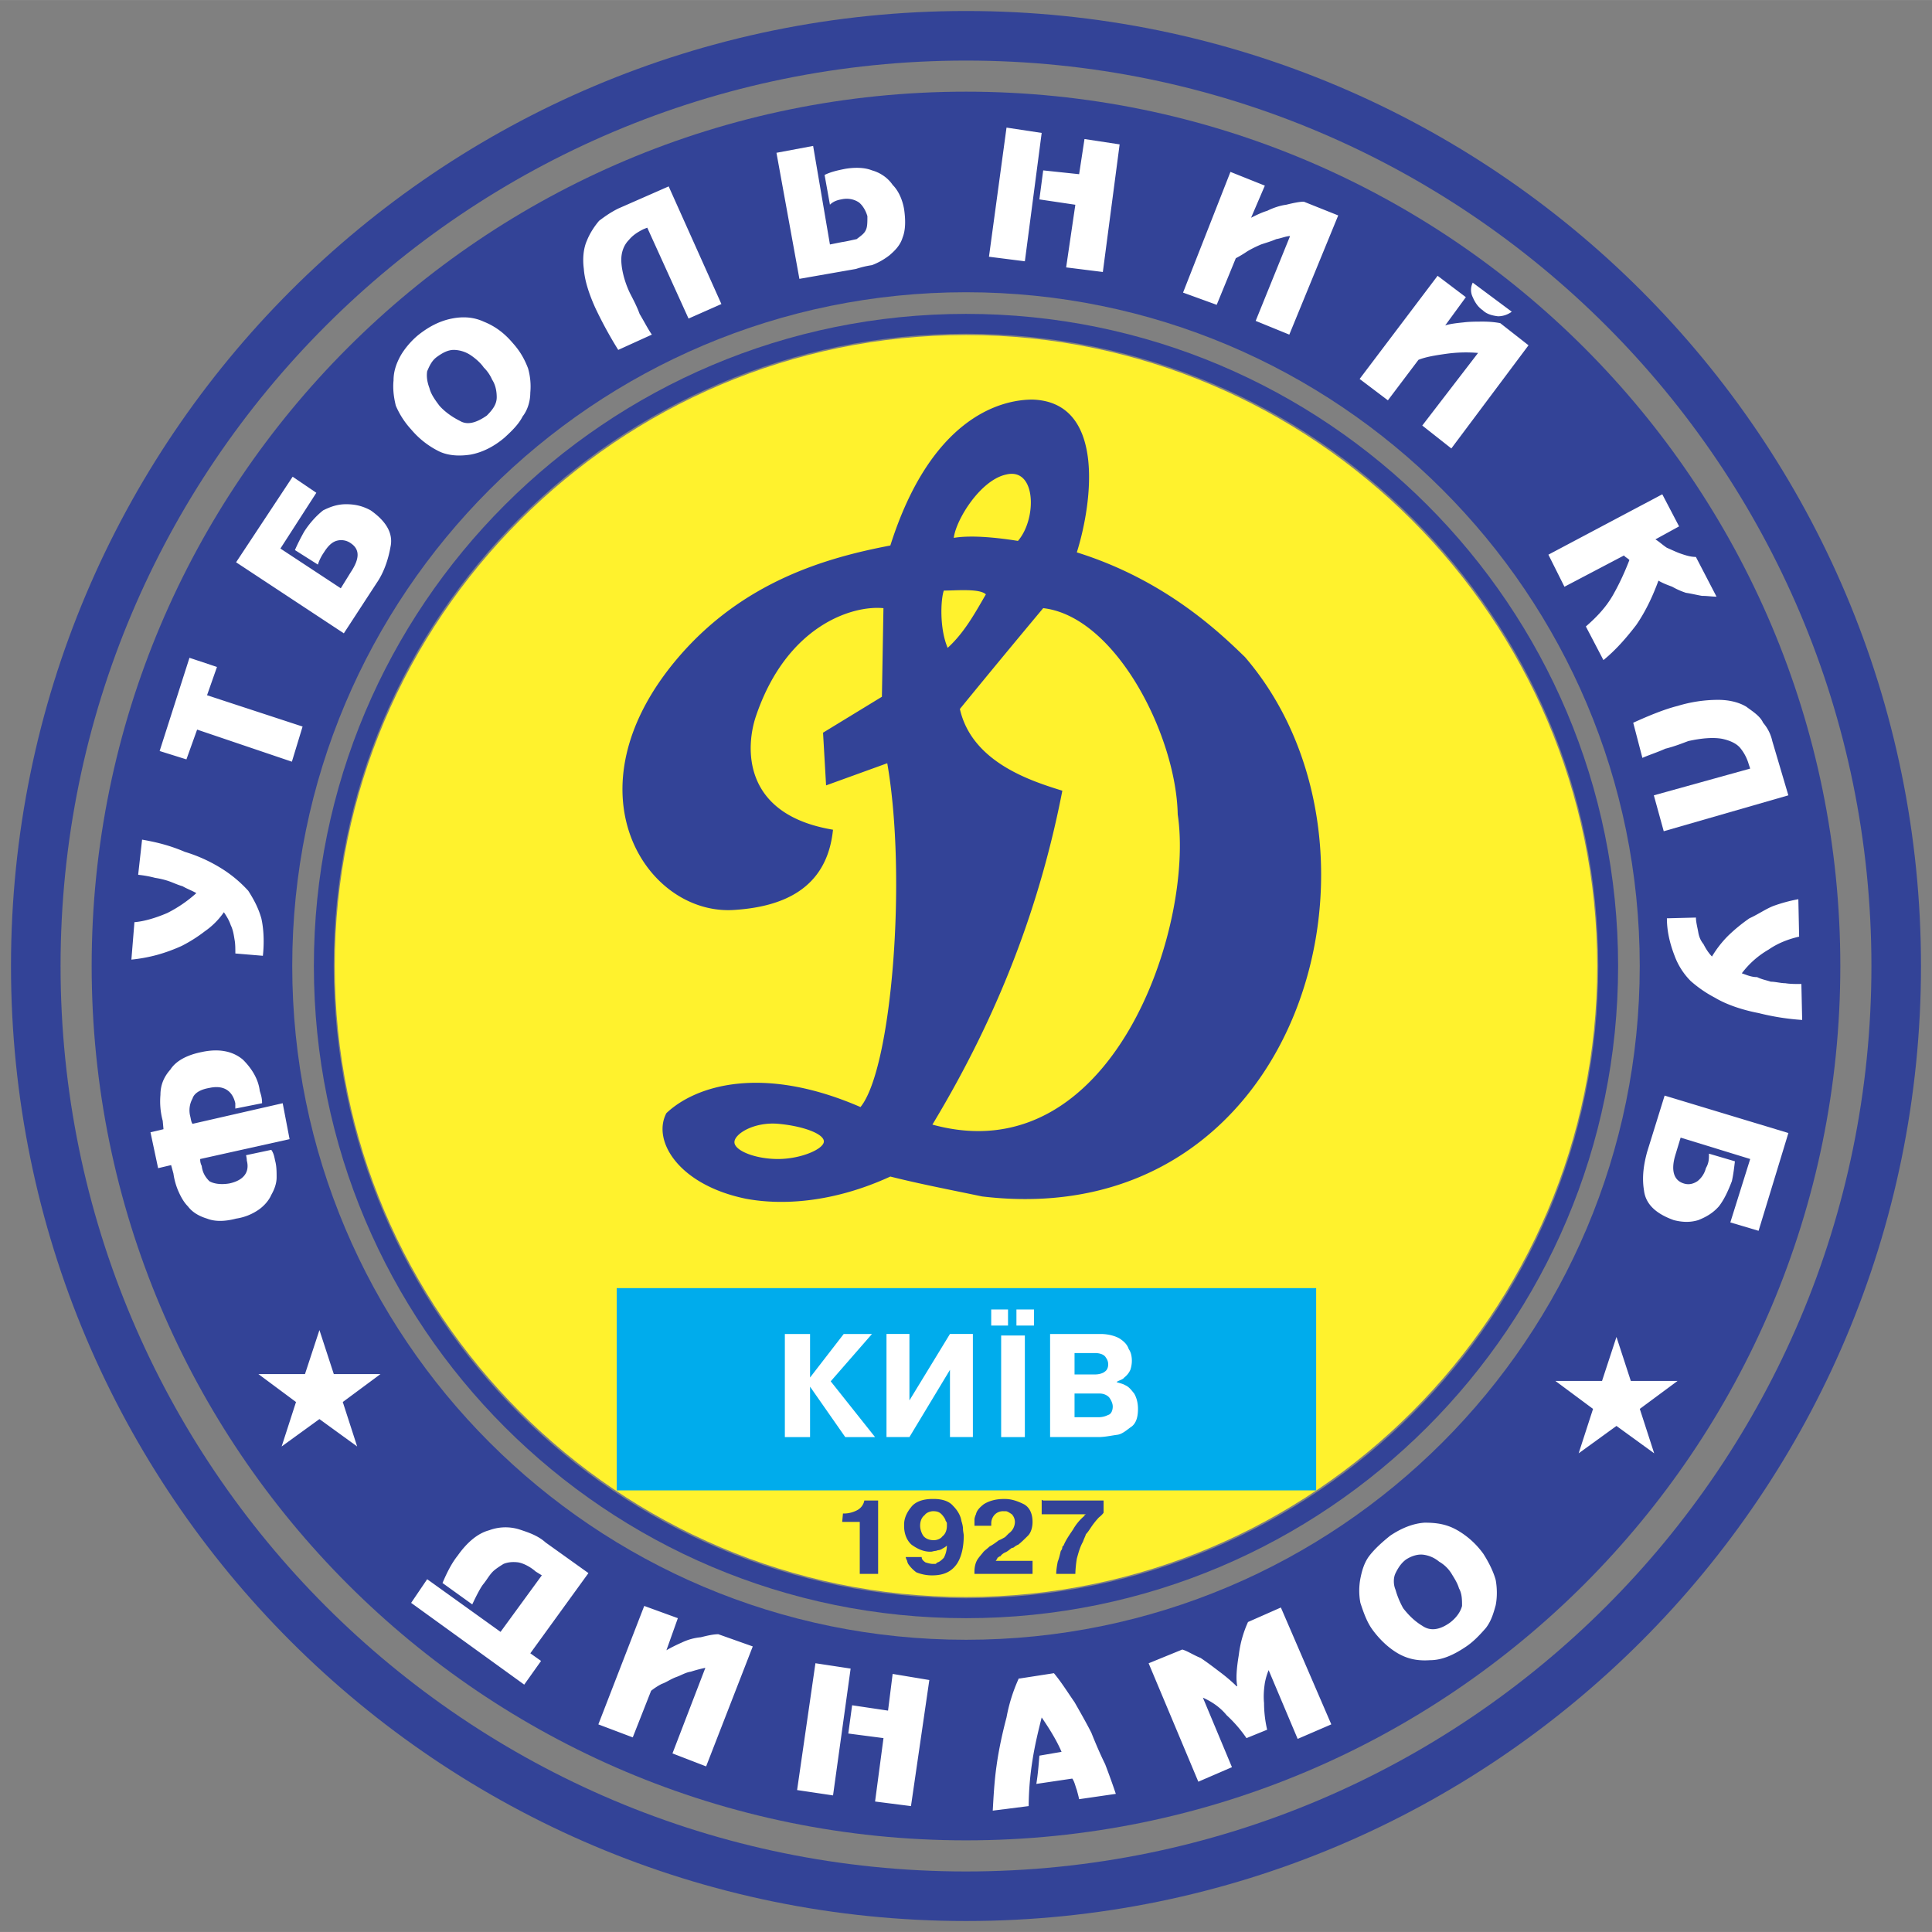
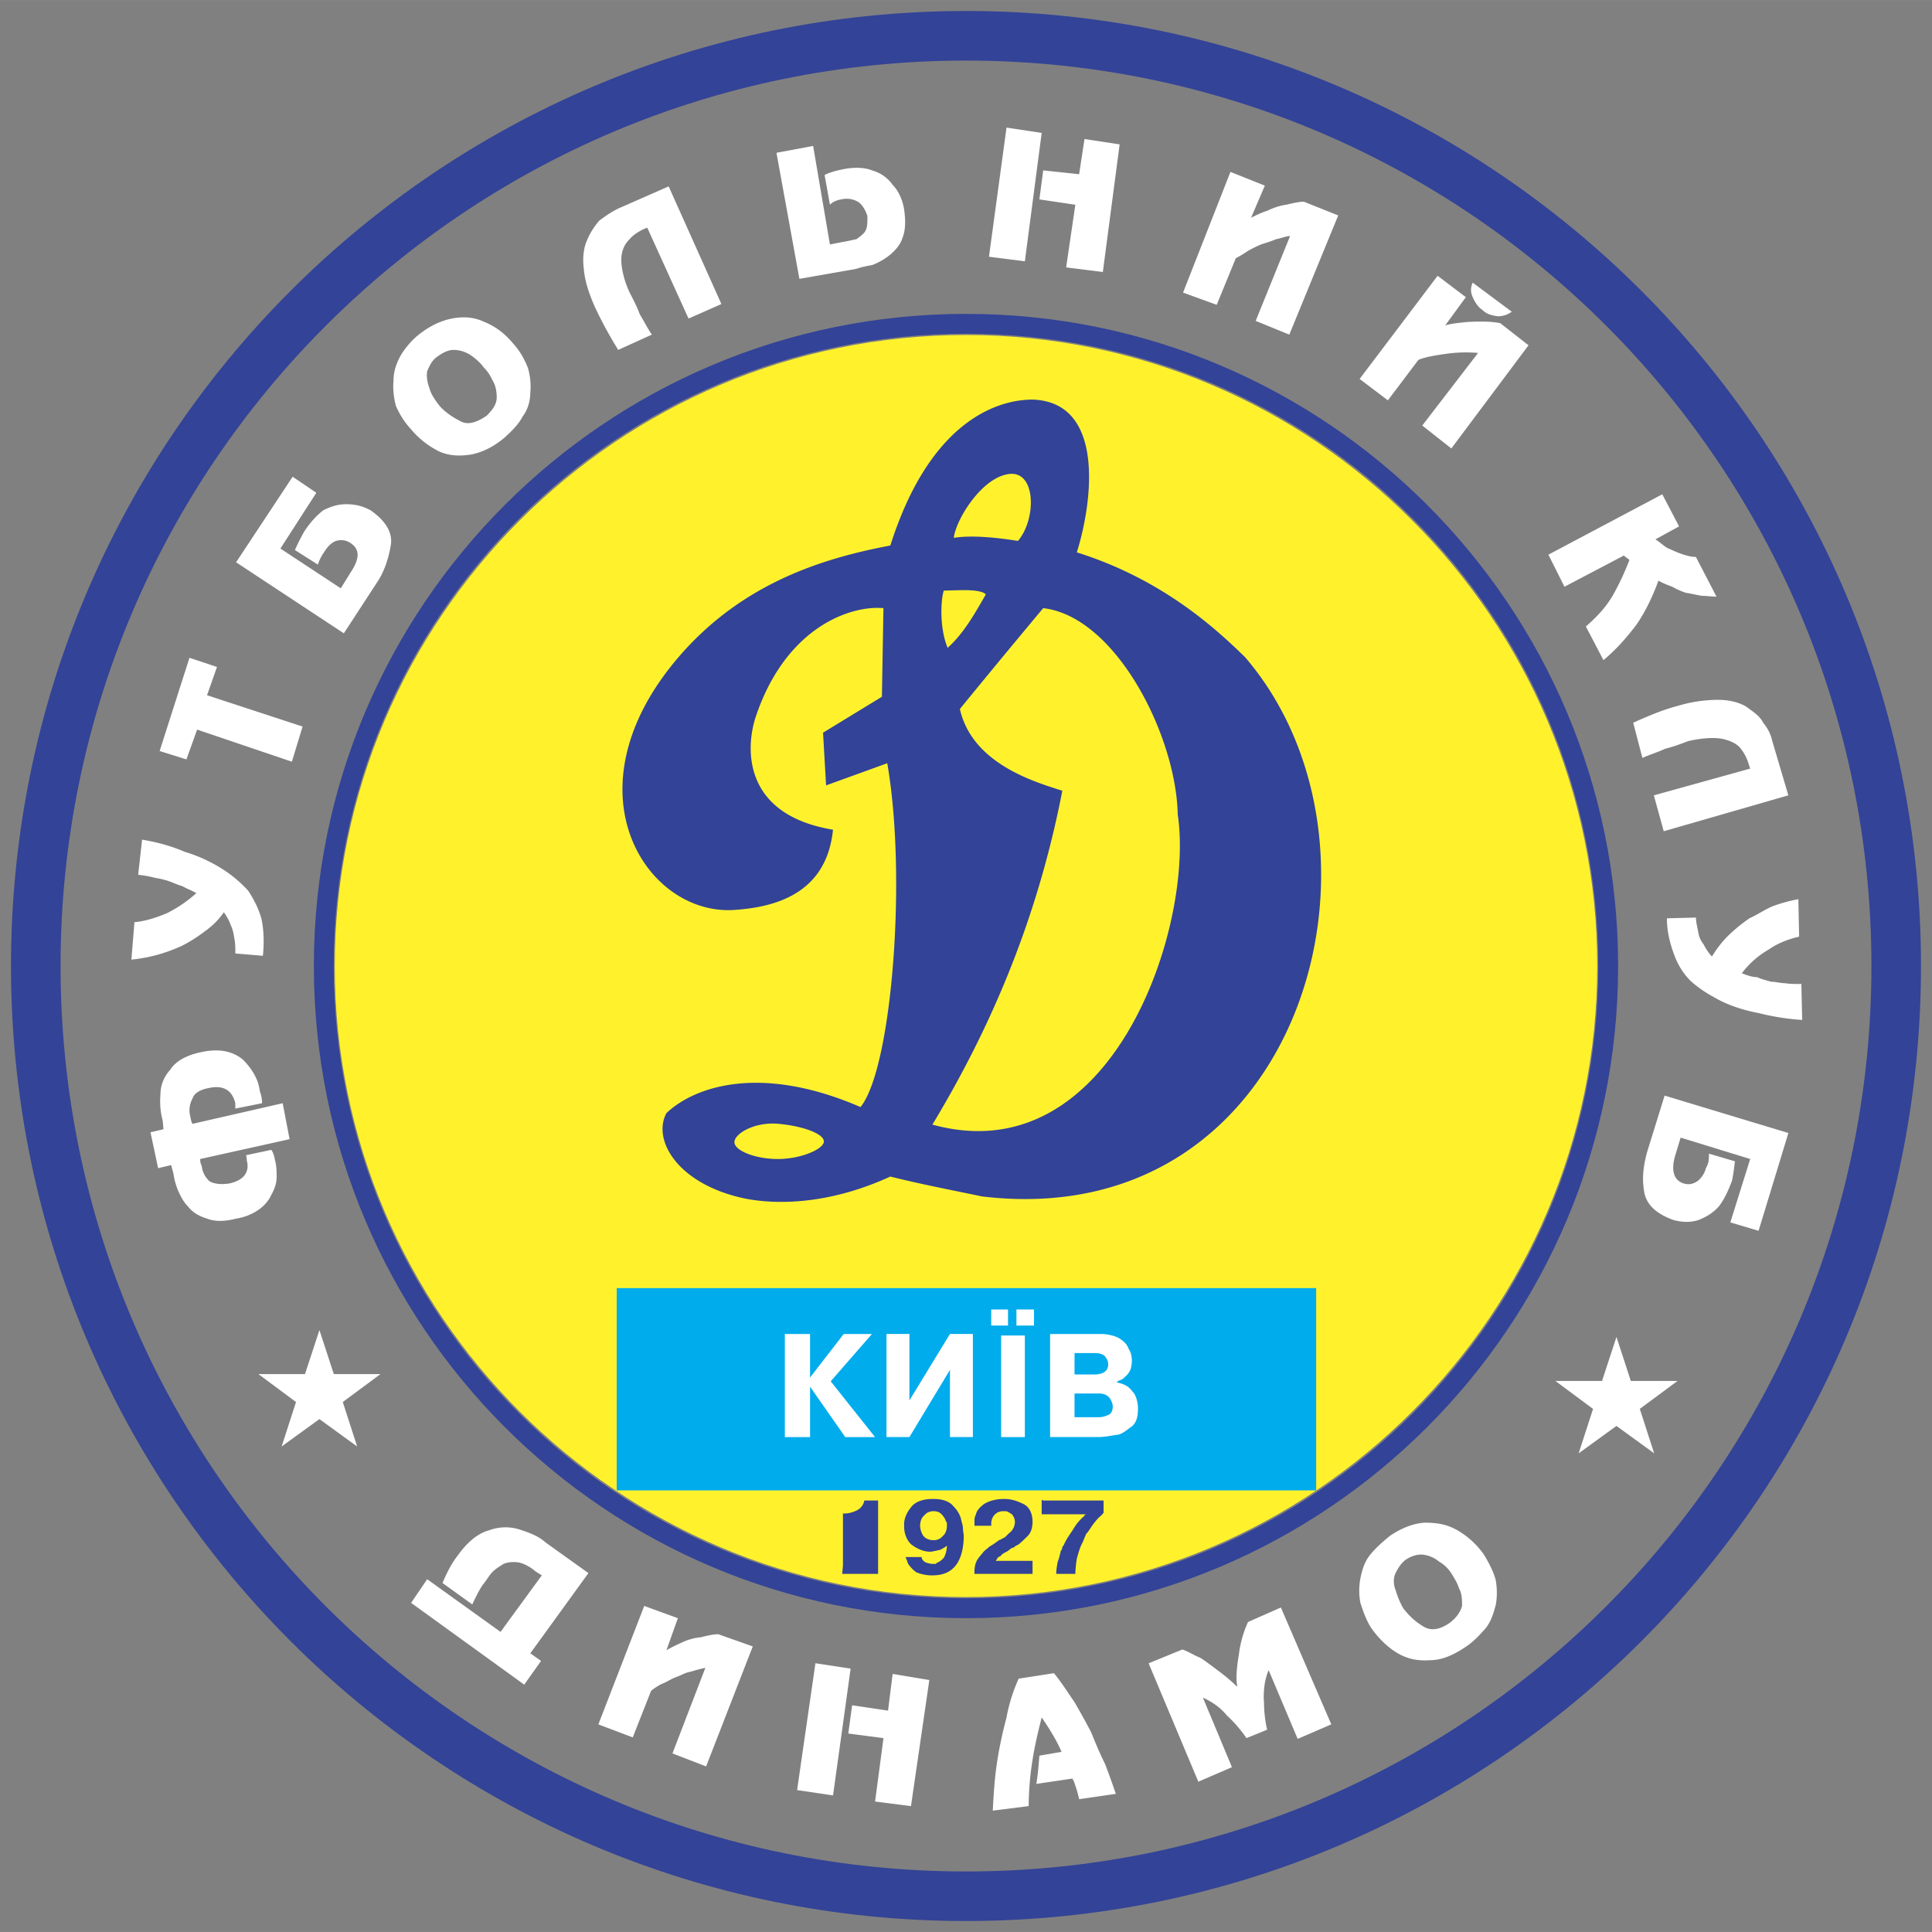
<svg xmlns="http://www.w3.org/2000/svg" width="2500" height="2500" viewBox="0 0 98.961 98.958">
  <rect x="0" y="0" width="98.961" height="98.958" fill="#808080" stroke="none" />
  <path d="M49.482.562C22.465.562.563 22.462.563 49.479s21.903 48.918 48.919 48.918c27.014 0 48.915-21.901 48.915-48.918S76.496.562 49.482.562zm0 95.297c-25.613 0-46.38-20.764-46.38-46.38 0-25.614 20.767-46.378 46.38-46.378s46.376 20.765 46.376 46.378c0 25.616-20.762 46.38-46.376 46.38z" fill-rule="evenodd" clip-rule="evenodd" fill="#334397" />
-   <path d="M49.482 4.694c-24.733 0-44.787 20.051-44.787 44.785 0 24.736 20.054 44.786 44.787 44.786 24.732 0 44.783-20.05 44.783-44.786.001-24.733-20.05-44.785-44.783-44.785zm0 79.297c-19.062 0-34.513-15.45-34.513-34.512 0-19.059 15.451-34.511 34.513-34.511 19.058 0 34.509 15.452 34.509 34.511 0 19.062-15.451 34.512-34.509 34.512z" fill-rule="evenodd" clip-rule="evenodd" fill="#334397" />
  <path d="M49.483 16.076c-18.45 0-33.406 14.956-33.406 33.404 0 18.45 14.956 33.405 33.406 33.405 18.446 0 33.4-14.955 33.4-33.405.001-18.448-14.953-33.404-33.4-33.404zm0 65.79c-17.89 0-32.389-14.5-32.389-32.387 0-17.886 14.5-32.386 32.389-32.386 17.883 0 32.384 14.5 32.384 32.386 0 17.888-14.501 32.387-32.384 32.387z" fill-rule="evenodd" clip-rule="evenodd" fill="#334397" />
  <path d="M14.833 58.348l-4.579 1.018c0 .078 0 .195.078.352.039.313.157.547.392.783.195.117.547.194 1.018.117.744-.156 1.056-.587.9-1.174 0-.118-.039-.274-.039-.274l1.292-.274c.118.157.157.353.195.548.079.274.079.587.079.862 0 .312-.117.625-.274.898-.117.274-.353.548-.627.745a2.729 2.729 0 0 1-1.174.469c-.588.156-1.097.156-1.488 0-.391-.118-.745-.313-.979-.626-.235-.235-.391-.548-.51-.823a3.55 3.55 0 0 1-.234-.861l-.118-.431-.666.158-.391-1.839.666-.157-.039-.43a3.838 3.838 0 0 1-.117-1.332c0-.468.156-.9.508-1.291.274-.43.822-.744 1.605-.9.9-.195 1.605-.039 2.113.391.394.392.785.939.863 1.605.078.234.117.39.117.626l-1.371.274v-.274c-.155-.666-.626-.939-1.33-.783-.47.078-.783.274-.863.547a1.234 1.234 0 0 0-.117.901c.04.157.04.274.117.391l4.62-1.056.353 1.84zm-7.752-13.58l.197-1.762c.666.118 1.369.274 2.193.627a7.772 7.772 0 0 1 2.074.979 6.5 6.5 0 0 1 1.174 1.017c.274.431.51.86.667 1.409.118.509.156 1.213.079 1.918l-1.41-.118c0-.235 0-.508-.04-.705-.038-.235-.077-.508-.195-.743-.078-.235-.194-.431-.352-.666a3.86 3.86 0 0 1-.979.979 7.493 7.493 0 0 1-1.175.744c-.43.196-.862.352-1.293.47a8.234 8.234 0 0 1-1.291.235l.156-1.918c.51-.038 1.135-.233 1.684-.47a6.685 6.685 0 0 0 1.487-1.018c-.196-.117-.509-.234-.704-.352-.274-.078-.51-.196-.744-.274a4.236 4.236 0 0 0-.665-.156 5.5 5.5 0 0 0-.863-.156v-.04zm1.096-6.301l1.528-4.775 1.409.47-.509 1.448 4.894 1.604-.548 1.8-4.854-1.644-.548 1.526-1.372-.429zm3.916-9.667l2.897-4.383 1.213.823-1.84 2.856 3.093 2.036.509-.822c.469-.705.469-1.174 0-1.488a.845.845 0 0 0-.744-.117c-.235.078-.431.274-.627.586a2.353 2.353 0 0 0-.312.627l-1.175-.744c.118-.274.274-.588.47-.939.274-.43.627-.823.979-1.097.391-.194.744-.312 1.173-.312.432 0 .823.078 1.254.312.782.548 1.175 1.175 1.018 1.878-.117.667-.353 1.332-.705 1.84l-1.684 2.583-5.519-3.639zm8.965-6.808a4.251 4.251 0 0 1-.783-1.213c-.117-.471-.157-.9-.117-1.292 0-.43.117-.821.352-1.252.196-.352.548-.782.94-1.096.547-.43 1.095-.703 1.683-.821.586-.118 1.135-.079 1.645.156.586.235 1.056.587 1.487 1.096.352.391.586.783.782 1.292a3.4 3.4 0 0 1 .116 1.252c0 .391-.116.861-.391 1.212-.195.392-.549.744-.939 1.097-.508.43-1.096.743-1.722.86-.509.079-1.097.079-1.605-.157a4.42 4.42 0 0 1-1.448-1.134zm1.448-1.214c.274.312.665.588 1.057.782.392.235.862.079 1.371-.274.312-.312.509-.587.509-.938 0-.353-.079-.665-.235-.901a1.978 1.978 0 0 0-.43-.626c-.158-.234-.432-.469-.667-.627a1.61 1.61 0 0 0-.862-.273c-.312 0-.586.156-.86.352-.274.196-.392.471-.509.743-.04.274 0 .549.117.862.079.313.274.587.509.9zm10.648-9.118l-.195.078c-.312.156-.548.313-.743.548-.235.235-.392.587-.392 1.018 0 .391.117 1.017.43 1.683.157.312.353.664.51 1.095.235.391.431.782.626 1.056l-1.723.783a21.18 21.18 0 0 1-1.174-2.152c-.353-.782-.549-1.448-.588-1.996-.078-.587 0-1.097.157-1.448.156-.391.392-.742.626-1.018.313-.235.588-.431.979-.626l2.584-1.135 2.701 6.026-1.683.744-2.115-4.656zm6.618-3.835l1.878-.352.861 5.048.587-.117c.274-.04.588-.118.783-.158.195-.156.391-.274.47-.469.079-.157.079-.391.079-.705-.079-.274-.235-.547-.432-.704-.234-.158-.549-.236-.9-.158-.234.041-.43.118-.587.274l-.274-1.524c.313-.157.666-.236 1.059-.314.469-.078.977-.078 1.369.079.431.118.821.392 1.058.744.313.313.509.783.588 1.253.078.548.078 1.056-.079 1.447-.117.392-.393.667-.665.9a3.463 3.463 0 0 1-.901.51 4.934 4.934 0 0 0-.821.195l-2.898.508-1.175-6.457zm11.784-1.291l1.801.273-.861 6.575-1.839-.233.899-6.615zm3.994.586l1.8.274-.86 6.536-1.88-.235.471-3.209-1.842-.274.196-1.486 1.84.195.275-1.801zm7.476 1.683l1.762.704-.705 1.644c.235-.118.549-.274.823-.353.312-.156.665-.272.979-.313.312-.078.665-.156.899-.156l1.762.704-2.505 6.105-1.723-.703 1.762-4.345c-.195 0-.47.118-.705.156-.273.118-.549.195-.782.274-.274.118-.51.235-.705.353a5.756 5.756 0 0 1-.587.352l-.979 2.387-1.724-.626 2.428-6.183zm10.611 5.322l1.447 1.095-1.058 1.448c.236-.078.55-.117.94-.156.313-.04.665-.04 1.019-.04.352 0 .665.04.861.079l1.448 1.134-3.953 5.284-1.489-1.174 2.858-3.718a7.227 7.227 0 0 0-1.604.04c-.549.077-1.059.156-1.449.312l-1.566 2.075-1.448-1.095 3.994-5.284zm1.8.352l1.998 1.487a1.174 1.174 0 0 1-.706.235c-.312-.038-.587-.117-.783-.312-.234-.157-.391-.392-.509-.666a.832.832 0 0 1 0-.744zm9.709 10.84l.86 1.644-1.213.666c.196.116.353.273.587.429.274.118.509.235.743.313.235.079.472.157.744.157l1.057 2.035c-.234 0-.47-.041-.744-.041-.234-.038-.547-.116-.821-.156a3.754 3.754 0 0 1-.704-.312c-.314-.116-.509-.195-.706-.312-.273.743-.625 1.526-1.135 2.269-.509.665-1.058 1.292-1.683 1.801l-.9-1.722c.586-.509 1.058-1.018 1.409-1.644.353-.625.626-1.251.821-1.76-.117-.118-.234-.156-.274-.235l-3.053 1.604-.822-1.643 5.834-3.093zm4.502 14.05l-.078-.235a2.321 2.321 0 0 0-.432-.821c-.195-.236-.548-.392-.939-.471-.43-.077-1.019-.039-1.722.118-.313.117-.704.274-1.175.391-.431.195-.822.313-1.175.47l-.47-1.8c.86-.392 1.645-.704 2.271-.86a7.161 7.161 0 0 1 2.074-.313c.548 0 1.058.117 1.448.352.313.235.704.471.861.822.235.274.392.588.47.939l.822 2.778-6.383 1.839-.507-1.839 4.935-1.37zm2.623 11.074l.04 1.801a12.448 12.448 0 0 1-2.232-.352c-.822-.157-1.644-.432-2.23-.784a6.218 6.218 0 0 1-1.252-.861 3.595 3.595 0 0 1-.822-1.291c-.197-.509-.393-1.174-.393-1.918l1.487-.038c0 .233.078.508.118.743.039.235.117.43.274.625.116.235.273.47.43.627.234-.392.509-.744.821-1.057a8.592 8.592 0 0 1 1.097-.9c.432-.196.823-.47 1.213-.627a7.915 7.915 0 0 1 1.293-.351l.04 1.917c-.509.118-1.059.313-1.566.665a4.568 4.568 0 0 0-1.37 1.213c.234.077.469.195.783.195.234.117.469.157.704.235.234 0 .509.078.743.078.235.04.51.04.822.04v.04zm-.666 7.593l-1.527 5.009-1.447-.43 1.018-3.248-3.563-1.095-.273.899c-.235.783-.078 1.292.43 1.448.236.077.47.039.705-.117a1.23 1.23 0 0 0 .431-.665c.157-.274.157-.47.157-.744l1.33.392c-.038.313-.076.665-.156 1.018-.196.509-.392.938-.666 1.291-.312.353-.665.548-1.056.704-.391.118-.783.118-1.253 0-.979-.352-1.449-.862-1.527-1.527-.117-.704 0-1.37.158-1.956l.899-2.896 6.34 1.917zM30.141 80.576l-2.977 4.108.55.391-.862 1.214-5.793-4.188.822-1.212 3.758 2.698 2.114-2.896-.313-.195c-.313-.274-.666-.431-.9-.47-.314-.039-.548 0-.743.077-.195.118-.432.274-.55.393-.194.195-.312.431-.508.666-.117.155-.312.508-.549 1.018l-1.525-1.097c.235-.548.47-1.018.783-1.409.47-.665 1.017-1.135 1.605-1.291a2.399 2.399 0 0 1 1.565-.039c.471.156.94.313 1.331.665l2.192 1.567zm2.858 1.682l1.722.627-.586 1.644c.195-.118.509-.274.781-.393a2.84 2.84 0 0 1 .98-.274c.312-.077.627-.155.899-.155l1.763.625-2.389 6.145-1.724-.665 1.685-4.384a7.287 7.287 0 0 0-.743.197c-.275.039-.51.195-.744.273-.313.117-.509.274-.745.352a3.203 3.203 0 0 0-.547.354l-.94 2.387-1.762-.666 2.35-6.067zm8.769 2.935l1.803.274-.901 6.496-1.841-.274.939-6.496zm3.955.547l1.879.313-.94 6.458-1.839-.235.431-3.248-1.803-.235.196-1.447 1.84.274.236-1.88zm6.499.236l1.762-.273c.391.47.704.979 1.057 1.486.312.547.625 1.097.861 1.565.234.588.471 1.135.704 1.605.195.508.392 1.057.549 1.525l-1.88.273c-.04-.194-.078-.312-.117-.469-.077-.195-.117-.43-.234-.587l-1.841.273c.078-.47.117-.939.156-1.447l1.136-.196c-.234-.547-.587-1.135-1.018-1.761-.157.626-.352 1.409-.47 2.19a15.351 15.351 0 0 0-.196 2.35l-1.84.233c.04-.703.078-1.485.196-2.309.118-.86.313-1.721.509-2.465a8.526 8.526 0 0 1 .627-1.996h.039v.003zm12.684 2.622l-1.058.431a6.915 6.915 0 0 0-1.018-1.175c-.353-.43-.783-.704-1.215-.898l1.488 3.561-1.722.744-2.546-6.066 1.724-.704c.273.077.548.273.938.43.354.235.707.508 1.019.744.313.234.627.509.821.703h.04c-.078-.352-.04-.898.078-1.604a5.668 5.668 0 0 1 .471-1.683l1.683-.743 2.583 5.986-1.723.744-1.487-3.522a3.314 3.314 0 0 0-.195.665c-.04.274-.078.627-.04 1.019.001.39.041.86.159 1.368zm5.364-5.166c-.273-.391-.432-.86-.588-1.33a3.373 3.373 0 0 1 0-1.251c.078-.393.196-.823.471-1.176.273-.352.666-.704 1.057-1.017.586-.393 1.174-.626 1.762-.665.626 0 1.136.077 1.683.391.472.274.94.665 1.332 1.213.273.431.508.9.626 1.331.078.43.078.899 0 1.291-.118.431-.234.822-.509 1.175-.275.312-.626.703-1.057.979-.588.391-1.176.664-1.801.664-.588.039-1.097-.038-1.646-.352-.47-.275-.939-.706-1.33-1.253zm1.604-1.057c.274.353.588.666.979.9.393.274.861.233 1.41-.156.313-.234.548-.548.626-.861 0-.312 0-.626-.156-.9-.079-.273-.234-.507-.353-.704a1.8 1.8 0 0 0-.666-.665 1.568 1.568 0 0 0-.783-.352c-.273-.04-.587.038-.899.234-.273.195-.432.47-.548.705-.118.234-.118.587 0 .86.077.275.195.586.39.939z" fill-rule="evenodd" clip-rule="evenodd" fill="#fff" />
  <path d="M49.479 17.158c-17.811 0-32.333 14.52-32.333 32.322 0 17.803 14.523 32.321 32.333 32.321S81.814 67.283 81.814 49.48c0-17.802-14.524-32.322-32.335-32.322z" fill-rule="evenodd" clip-rule="evenodd" fill="#fff22d" />
  <path d="M55.157 28.292c.823-2.621 1.448-7.708-2.271-7.826-1.762 0-5.245 1.056-7.281 7.474-3.29.626-7.518 1.839-10.845 5.713-5.873 6.849-1.645 13.268 2.857 12.954 2.388-.156 4.738-1.018 5.051-4.109-4.699-.783-4.463-4.266-3.955-5.792 1.566-4.656 4.933-5.713 6.539-5.556l-.079 4.538-3.015 1.84.156 2.7 3.133-1.135c1.018 5.831.234 15.655-1.371 17.611-5.049-2.192-8.455-1.095-9.942.312-.745 1.41.626 3.678 4.071 4.384 1.879.352 4.501.195 7.399-1.136 1.565.392 3.014.666 4.697 1.018 16.365 1.957 21.885-17.846 13.468-27.629-1.33-1.291-4.11-3.953-8.612-5.361zm-6.303-.743c.116-.939 1.371-2.975 2.701-3.248 1.526-.353 1.566 2.269.586 3.404-.976-.156-2.347-.313-3.287-.156zm-.509 2.7c.626 0 1.84-.117 2.153.195-.547.939-1.097 1.958-1.957 2.739-.431-1.016-.352-2.504-.196-2.934zm.822 6.065a587.302 587.302 0 0 1 4.268-5.165c3.72.429 6.812 6.535 6.89 10.565.862 5.713-3.327 18.432-12.566 15.889 3.523-5.831 5.56-11.468 6.656-17.102-1.489-.469-4.621-1.408-5.248-4.187zm-9.277 21.25c-1.254-.117-2.271.509-2.271.939s1.058.862 2.231.862 2.35-.509 2.35-.9c-.001-.392-1.058-.784-2.31-.901z" fill-rule="evenodd" clip-rule="evenodd" fill="#334397" />
  <path fill-rule="evenodd" clip-rule="evenodd" fill="#00acec" d="M31.589 65.978h35.827v10.361H31.589V65.978z" />
  <path d="M41.493 70.558l1.724-2.23h1.448l-2.114 2.424 2.271 2.857h-1.526l-1.803-2.583v2.583h-1.291v-5.281h1.291v2.23zm5.09 1.172l2.076-3.403h1.174v5.281h-1.174v-3.443l-2.076 3.443h-1.175v-5.281h1.175v3.403zm4.698-3.325h1.214v5.204h-1.214v-5.204zm-.509-.509v-.822h.861v.822h-.861zm1.292 0v-.822h.899v.822h-.899zm1.723.432h2.585c.429 0 .782.116.978.233.236.156.392.313.469.547.118.157.157.392.157.588 0 .195-.039.352-.077.469a1.03 1.03 0 0 1-.312.392c-.079.117-.315.156-.393.234.077.039.313.078.431.156.194.078.312.235.469.431.118.195.196.47.196.782 0 .392-.078.706-.313.901-.234.157-.469.391-.743.43-.313.039-.627.117-.979.117h-2.467v-5.28h-.001zm1.253.977V70.4h1.057c.234 0 .432-.079.509-.156.117-.079.158-.235.158-.352a.55.55 0 0 0-.118-.352c-.078-.158-.314-.235-.549-.235H55.04zm0 2.074v1.213h1.214c.195 0 .352-.04.51-.118.155-.04.233-.235.233-.431 0-.156-.078-.313-.156-.43-.077-.118-.273-.235-.51-.235h-.116H55.04v.001zM13.235 70.381h2.387l.74-2.254.736 2.254h2.393l-1.933 1.432.736 2.277-1.932-1.403-1.936 1.403.736-2.277-1.927-1.432zM79.672 70.734h2.387l.74-2.255.735 2.255h2.393l-1.933 1.431.737 2.276-1.932-1.403-1.937 1.403.737-2.276-1.927-1.431z" fill-rule="evenodd" clip-rule="evenodd" fill="#fff" />
-   <path d="M43.178 77.523h.077c.236 0 .472-.078.627-.157a.706.706 0 0 0 .391-.509H44.979v3.758H44.039v-2.662h-.9l.039-.43zm4.032 2.23c0 .118.078.195.195.274.118.039.274.077.353.077h.156c.04 0 .078-.077.118-.077.118-.039.236-.156.312-.235a1.33 1.33 0 0 0 .157-.626c-.079.078-.157.118-.233.157-.04.039-.158.078-.197.078s-.117.039-.157.039c-.077 0-.156.04-.234.04h-.038c-.354 0-.667-.157-.942-.353-.233-.195-.389-.549-.389-.939v-.118c0-.312.155-.625.351-.861.196-.274.588-.43 1.097-.43h.079c.432 0 .782.118.979.352.234.234.392.509.43.783.04.118.079.274.079.391 0 .118.039.274.039.353 0 .586-.118 1.095-.352 1.446-.273.393-.667.588-1.254.588h-.039c-.313 0-.588-.077-.783-.156a1.784 1.784 0 0 1-.391-.392.407.407 0 0 1-.079-.196.64.64 0 0 1-.077-.195H47.21zm1.292-1.604v-.117c0-.079-.079-.118-.079-.197a1.175 1.175 0 0 0-.194-.272c-.118-.118-.236-.158-.431-.158-.156 0-.354.079-.431.196-.157.118-.236.313-.236.548 0 .195.079.391.157.509.117.156.313.233.549.233.155 0 .353-.077.432-.195.154-.117.233-.312.233-.547zm4.385 2.466H49.913v-.118c0-.195.039-.393.117-.549.077-.156.234-.312.351-.468.079-.079.236-.196.314-.274.156-.078.312-.196.471-.314.116-.038.234-.117.312-.156.079-.077.157-.156.196-.195a.731.731 0 0 0 .312-.586.591.591 0 0 0-.156-.391c-.118-.079-.234-.158-.312-.158H51.401a.59.59 0 0 0-.431.158.64.64 0 0 0-.196.469v.117h-.86v-.117-.197c0-.077.039-.195.077-.272.04-.197.195-.354.391-.51.236-.156.589-.274 1.02-.274h.077c.353 0 .665.118.979.274.274.156.431.47.431.9 0 .273-.077.547-.234.705-.157.156-.354.352-.511.47-.038 0-.077.038-.156.078-.038.038-.077.078-.156.078-.118.078-.234.196-.353.234-.077.039-.195.118-.233.195-.078 0-.118.078-.157.078 0 .079-.079.117-.079.156h1.88v.667h-.003zm.469-3.796l.078.038h3.094v.627s-.079.117-.235.235a3.817 3.817 0 0 0-.431.547c-.079.118-.156.235-.235.313-.039.117-.118.274-.156.392-.156.273-.236.587-.313.861a5.845 5.845 0 0 0-.077.783h-.979c0-.195.039-.432.078-.627.078-.196.117-.392.156-.548a.299.299 0 0 0 .079-.196c0-.038.078-.078.078-.116.117-.274.313-.549.47-.783a2.56 2.56 0 0 1 .588-.705v-.039l.077-.038h-2.271v-.744h-.001z" fill-rule="evenodd" clip-rule="evenodd" fill="#334397" />
-   <circle cx="49.48" cy="49.479" r="49.48" fill="none" />
+   <path d="M43.178 77.523h.077c.236 0 .472-.078.627-.157a.706.706 0 0 0 .391-.509H44.979v3.758H44.039h-.9l.039-.43zm4.032 2.23c0 .118.078.195.195.274.118.039.274.077.353.077h.156c.04 0 .078-.077.118-.077.118-.039.236-.156.312-.235a1.33 1.33 0 0 0 .157-.626c-.079.078-.157.118-.233.157-.04.039-.158.078-.197.078s-.117.039-.157.039c-.077 0-.156.04-.234.04h-.038c-.354 0-.667-.157-.942-.353-.233-.195-.389-.549-.389-.939v-.118c0-.312.155-.625.351-.861.196-.274.588-.43 1.097-.43h.079c.432 0 .782.118.979.352.234.234.392.509.43.783.04.118.079.274.079.391 0 .118.039.274.039.353 0 .586-.118 1.095-.352 1.446-.273.393-.667.588-1.254.588h-.039c-.313 0-.588-.077-.783-.156a1.784 1.784 0 0 1-.391-.392.407.407 0 0 1-.079-.196.64.64 0 0 1-.077-.195H47.21zm1.292-1.604v-.117c0-.079-.079-.118-.079-.197a1.175 1.175 0 0 0-.194-.272c-.118-.118-.236-.158-.431-.158-.156 0-.354.079-.431.196-.157.118-.236.313-.236.548 0 .195.079.391.157.509.117.156.313.233.549.233.155 0 .353-.077.432-.195.154-.117.233-.312.233-.547zm4.385 2.466H49.913v-.118c0-.195.039-.393.117-.549.077-.156.234-.312.351-.468.079-.079.236-.196.314-.274.156-.078.312-.196.471-.314.116-.038.234-.117.312-.156.079-.077.157-.156.196-.195a.731.731 0 0 0 .312-.586.591.591 0 0 0-.156-.391c-.118-.079-.234-.158-.312-.158H51.401a.59.59 0 0 0-.431.158.64.64 0 0 0-.196.469v.117h-.86v-.117-.197c0-.077.039-.195.077-.272.04-.197.195-.354.391-.51.236-.156.589-.274 1.02-.274h.077c.353 0 .665.118.979.274.274.156.431.47.431.9 0 .273-.077.547-.234.705-.157.156-.354.352-.511.47-.038 0-.077.038-.156.078-.038.038-.077.078-.156.078-.118.078-.234.196-.353.234-.077.039-.195.118-.233.195-.078 0-.118.078-.157.078 0 .079-.079.117-.079.156h1.88v.667h-.003zm.469-3.796l.078.038h3.094v.627s-.079.117-.235.235a3.817 3.817 0 0 0-.431.547c-.079.118-.156.235-.235.313-.039.117-.118.274-.156.392-.156.273-.236.587-.313.861a5.845 5.845 0 0 0-.077.783h-.979c0-.195.039-.432.078-.627.078-.196.117-.392.156-.548a.299.299 0 0 0 .079-.196c0-.038.078-.078.078-.116.117-.274.313-.549.47-.783a2.56 2.56 0 0 1 .588-.705v-.039l.077-.038h-2.271v-.744h-.001z" fill-rule="evenodd" clip-rule="evenodd" fill="#334397" />
</svg>